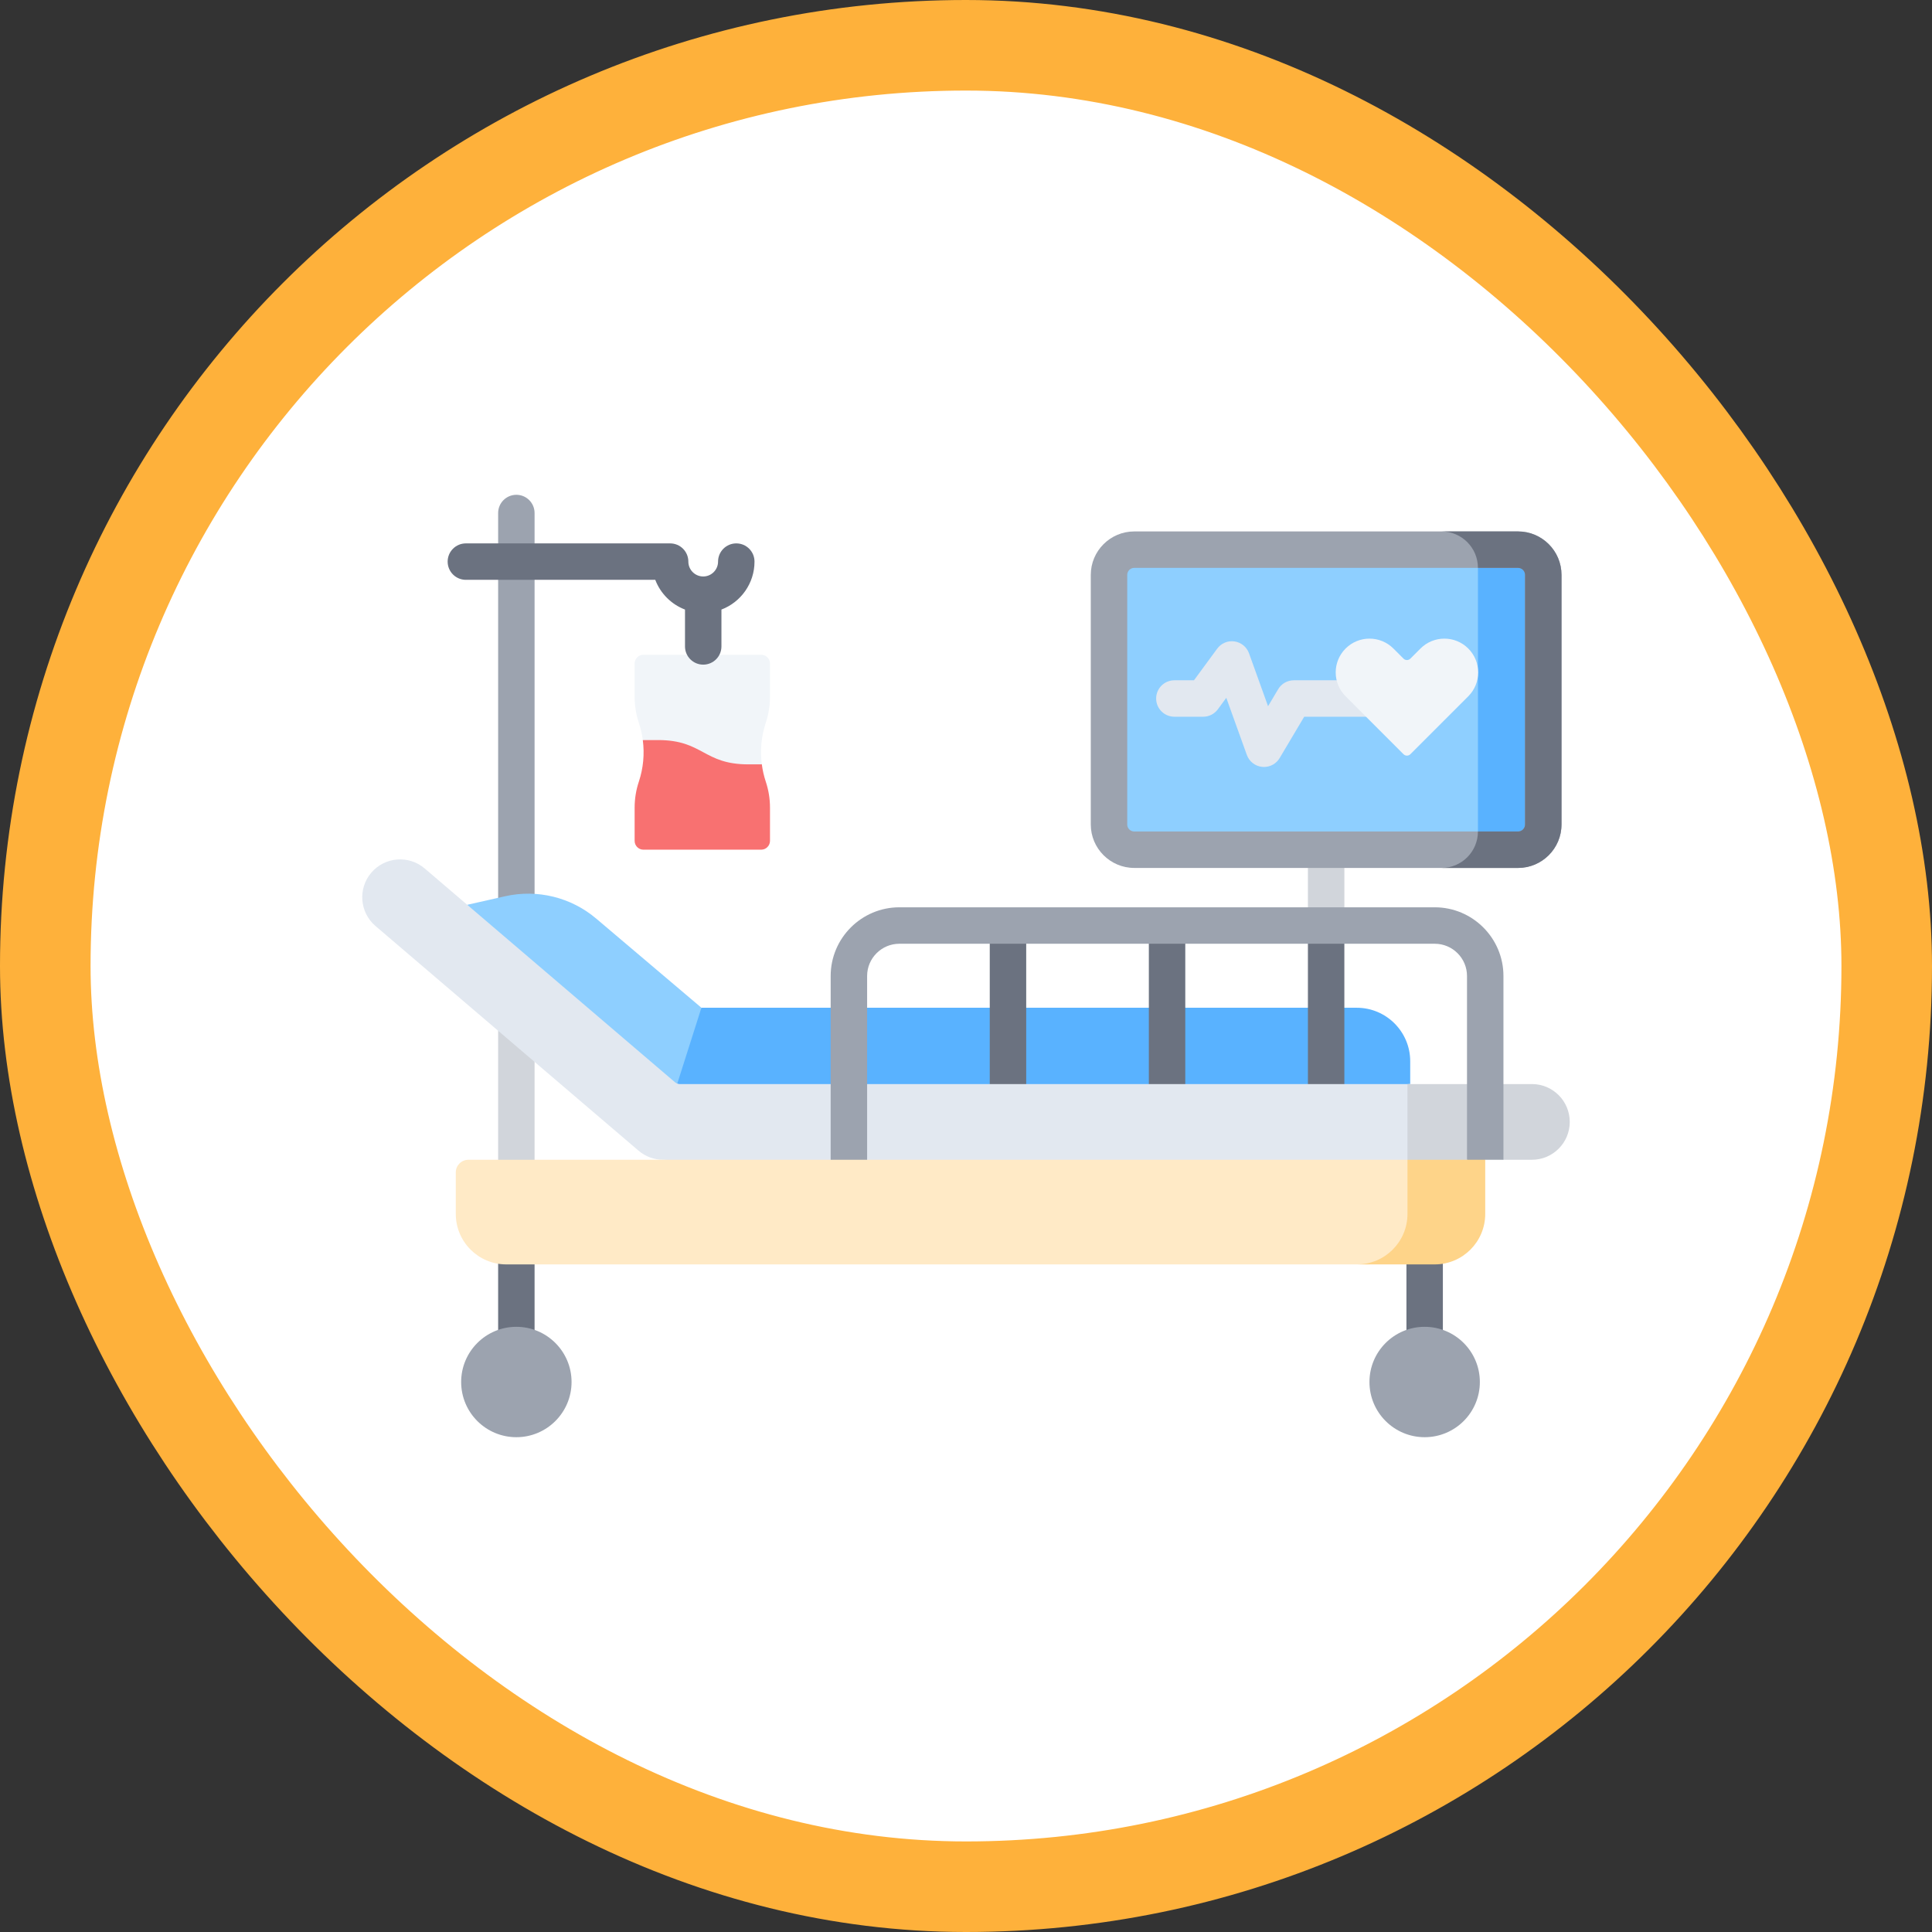
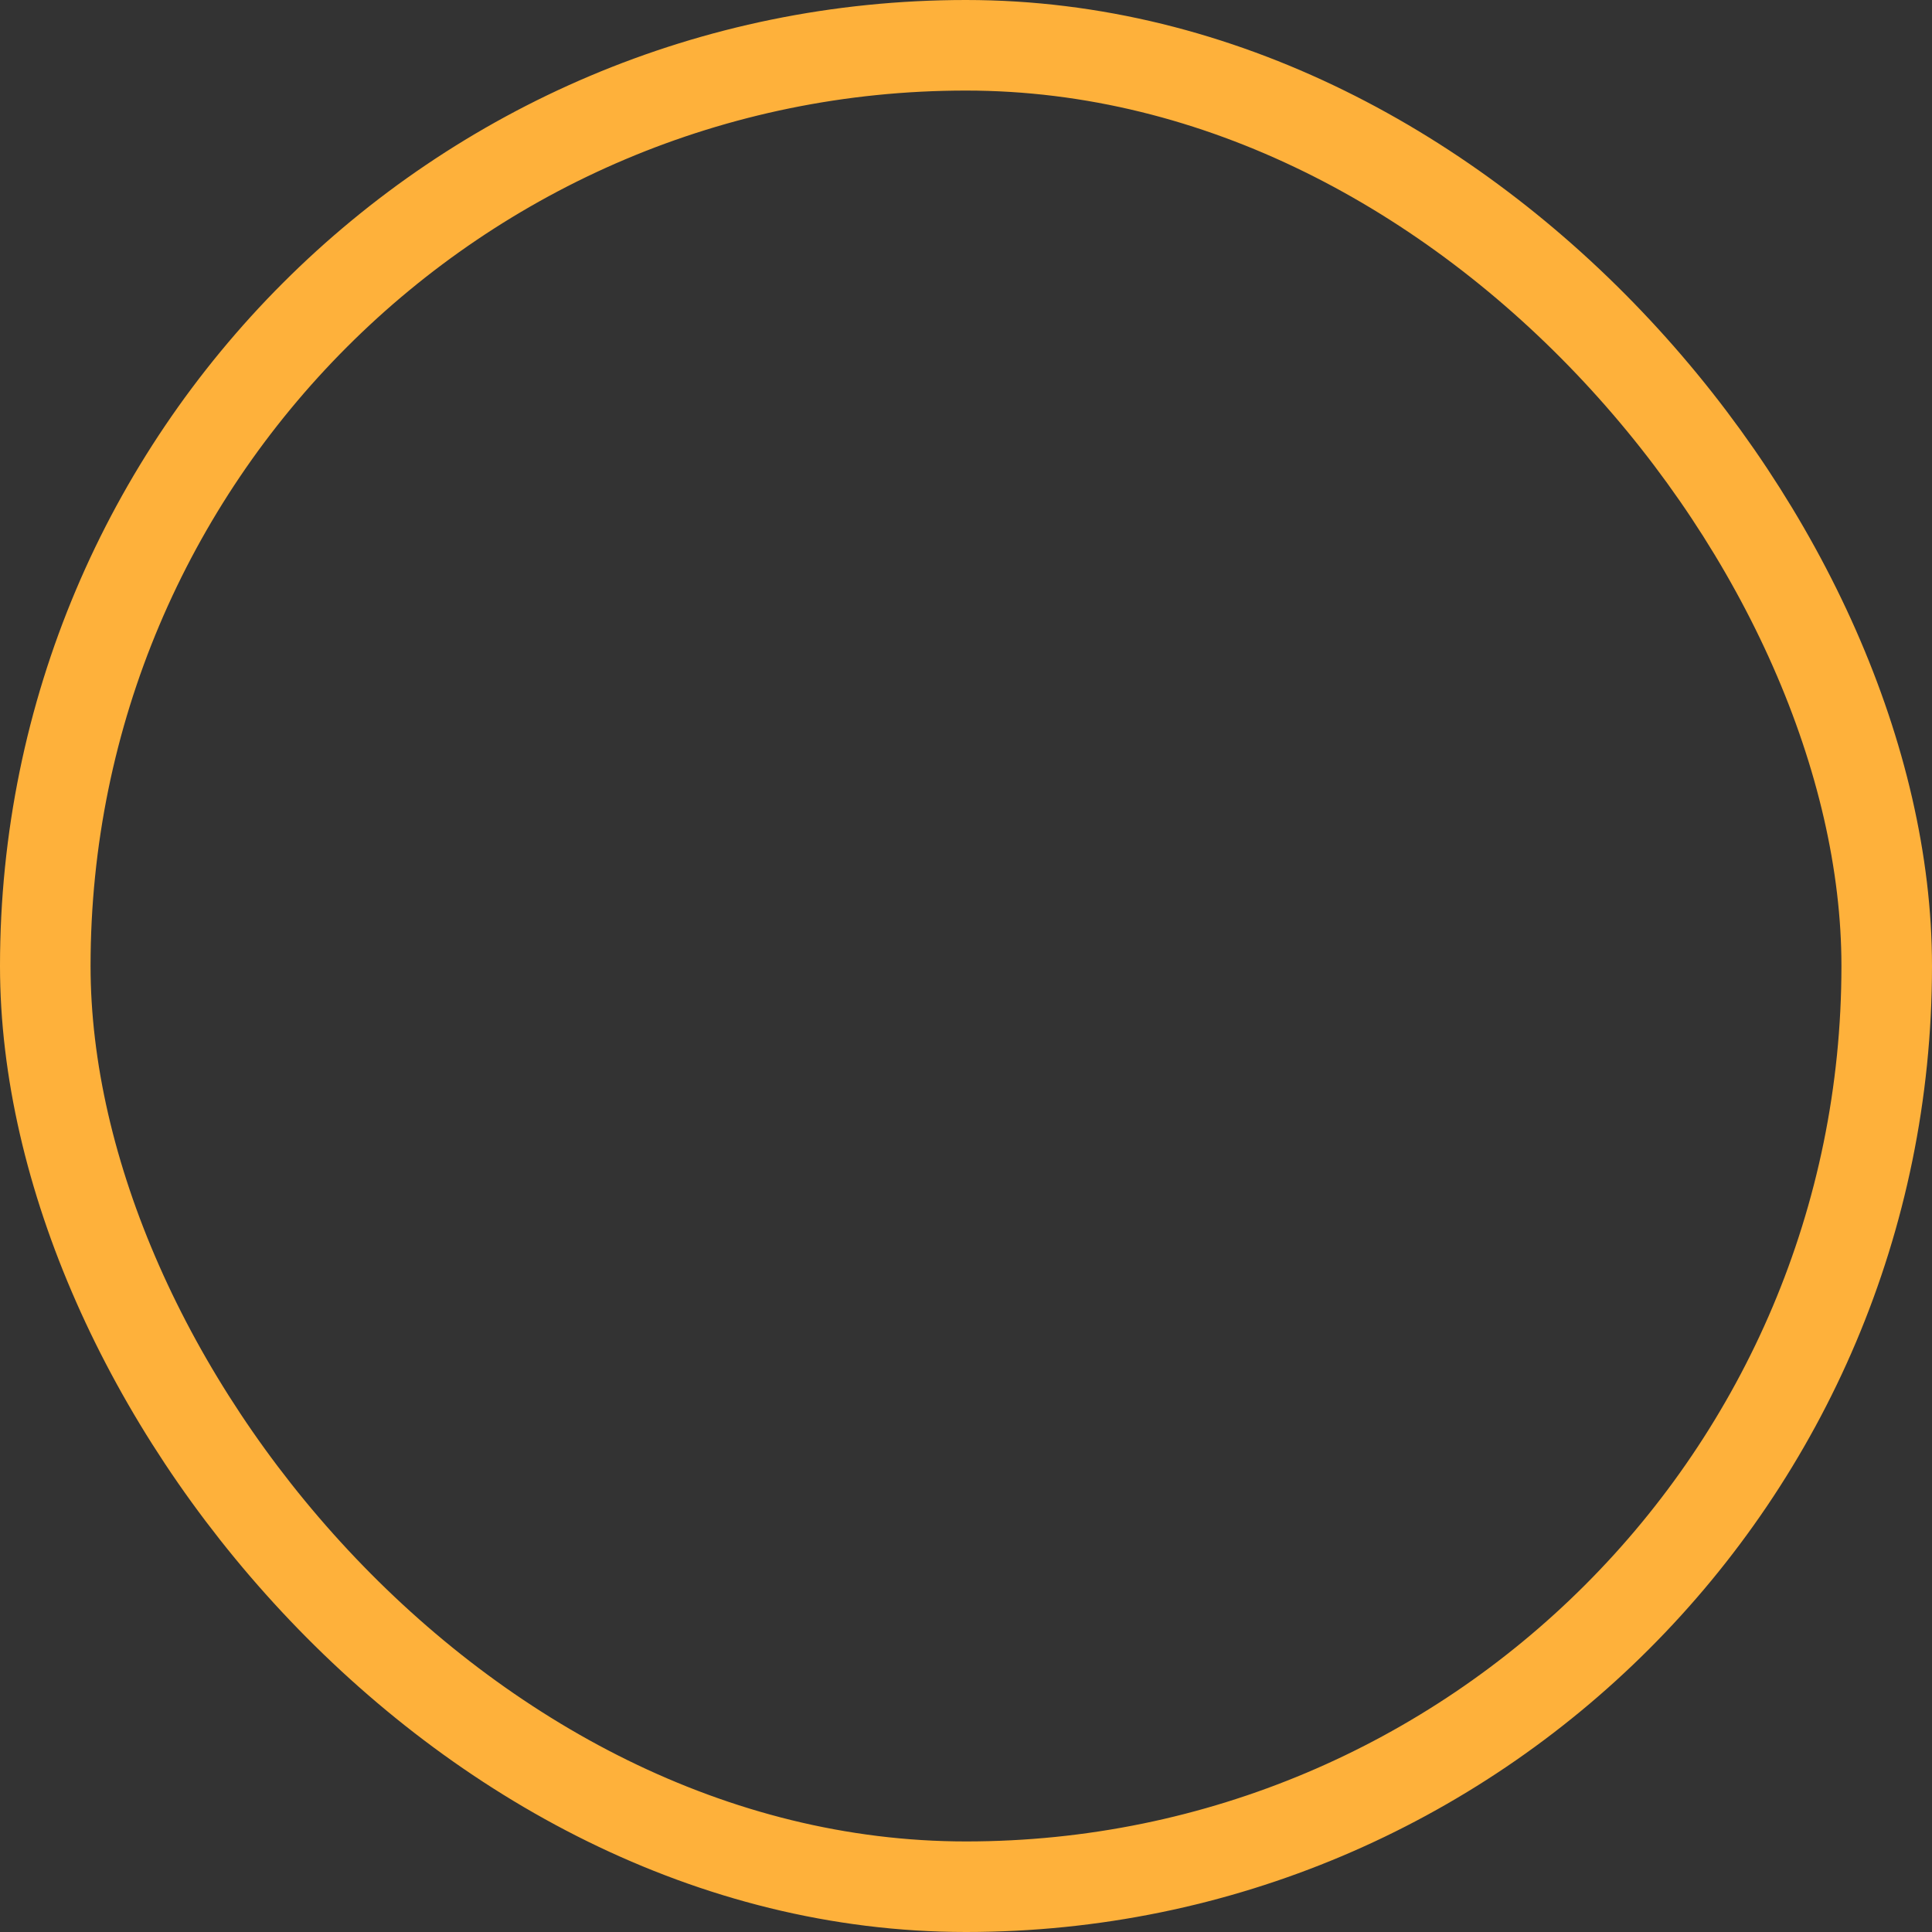
<svg xmlns="http://www.w3.org/2000/svg" width="128" height="128" viewBox="0 0 128 128" fill="none">
  <rect x="0" y="0" width="128" height="128" fill="#333333" stroke="none" />
-   <rect x="3" y="3" width="122" height="122" rx="61" fill="white" />
  <rect x="3" y="3" width="122" height="122" rx="61" stroke="#FEB13B" stroke-width="6" />
  <g clip-path="url(#clip0_2526_52825)">
    <path d="M93.43 71.822V70.311C93.43 68.353 91.843 66.766 89.885 66.766H46.471L44.085 68.61L44.862 71.822L64 74.533L93.43 71.822Z" fill="#59B2FF" />
    <path d="M89.067 54.758C89.067 54.091 88.527 53.551 87.86 53.551C87.194 53.551 86.653 54.091 86.653 54.758V61.262H89.068V54.758H89.067Z" fill="#D1D5DB" />
    <path d="M86.653 61.261V72.898C86.653 73.565 87.193 74.105 87.86 74.105C88.527 74.105 89.067 73.565 89.067 72.898V61.261H86.653Z" fill="#6B7280" />
    <path d="M77.321 73.715C76.654 73.715 76.114 73.12 76.114 72.387V61.645C76.114 60.911 76.654 60.316 77.321 60.316C77.988 60.316 78.528 60.911 78.528 61.645V72.387C78.528 73.12 77.987 73.715 77.321 73.715Z" fill="#6B7280" />
    <path d="M66.782 73.715C66.115 73.715 65.574 73.12 65.574 72.386V61.644C65.574 60.911 66.115 60.316 66.782 60.316C67.448 60.316 67.989 60.911 67.989 61.644V72.386C67.989 73.12 67.448 73.715 66.782 73.715Z" fill="#6B7280" />
    <path d="M51.014 53.51V55.709C51.014 56.031 50.751 56.294 50.429 56.294H42.629C42.307 56.294 42.046 56.031 42.046 55.709V53.51C42.046 52.92 42.141 52.335 42.328 51.777C42.622 50.895 42.708 49.95 42.587 49.031L43.599 48.226C46.59 48.226 46.59 49.836 49.579 49.836L50.473 50.64C50.523 51.027 50.61 51.407 50.732 51.777C50.919 52.337 51.014 52.92 51.014 53.51Z" fill="#F87171" />
    <path d="M51.013 43.962V46.163C51.013 46.753 50.918 47.336 50.732 47.896C50.437 48.778 50.352 49.721 50.472 50.641H49.579C46.59 50.641 46.59 49.031 43.599 49.031H42.587C42.538 48.646 42.451 48.266 42.327 47.896C42.141 47.336 42.046 46.753 42.046 46.163V43.962C42.046 43.64 42.306 43.379 42.628 43.379H50.429C50.751 43.379 51.013 43.64 51.013 43.962Z" fill="#F1F5F9" />
    <path d="M33.003 81.532V89.07C33.003 89.737 33.543 90.278 34.21 90.278C34.877 90.278 35.417 89.737 35.417 89.07V81.532H33.003Z" fill="#6B7280" />
    <path d="M35.417 33.989C35.417 33.322 34.877 32.782 34.21 32.782C33.543 32.782 33.003 33.322 33.003 33.989V65.01L35.417 67.331L35.417 33.989Z" fill="#9CA3AF" />
    <path d="M33.003 65.01V81.532H35.417V67.331L33.003 65.01Z" fill="#D1D5DB" />
    <path d="M49.988 37.208C49.988 38.658 49.077 39.898 47.797 40.385V42.827C47.797 43.495 47.256 44.034 46.59 44.034C45.924 44.034 45.383 43.495 45.383 42.827V40.385C44.478 40.041 43.757 39.32 43.413 38.415H30.865C30.199 38.415 29.658 37.876 29.658 37.208C29.658 36.541 30.199 36.001 30.865 36.001H44.398C45.066 36.001 45.605 36.541 45.605 37.208C45.605 37.752 46.047 38.193 46.59 38.193C47.132 38.193 47.573 37.752 47.573 37.208C47.573 36.541 48.114 36.001 48.781 36.001C49.449 36.001 49.988 36.541 49.988 37.208Z" fill="#6B7280" />
    <path d="M44.862 71.822L35.417 67.331L30.956 59.945L33.467 59.379C35.599 58.898 37.833 59.447 39.501 60.86L46.471 66.766L44.862 71.822Z" fill="#8ECFFF" />
    <path d="M94.387 80.87C93.72 80.87 93.18 81.41 93.18 82.077V89.07C93.18 89.737 93.72 90.278 94.387 90.278C95.054 90.278 95.594 89.737 95.594 89.07V82.077C95.594 81.41 95.054 80.87 94.387 80.87Z" fill="#6B7280" />
    <path d="M34.21 95.218C36.229 95.218 37.867 93.581 37.867 91.561C37.867 89.542 36.229 87.905 34.21 87.905C32.19 87.905 30.553 89.542 30.553 91.561C30.553 93.581 32.19 95.218 34.21 95.218Z" fill="#9CA3AF" />
    <path d="M94.387 95.218C96.407 95.218 98.044 93.581 98.044 91.561C98.044 89.542 96.407 87.905 94.387 87.905C92.368 87.905 90.73 89.542 90.73 91.561C90.73 93.581 92.368 95.218 94.387 95.218Z" fill="#9CA3AF" />
    <path d="M101.108 76.381H98.199L80.808 78.684L43.937 76.838C43.339 76.838 42.762 76.625 42.308 76.237L24.879 61.352C23.826 60.452 23.701 58.869 24.601 57.816C25.5 56.763 27.084 56.639 28.137 57.538L44.726 71.707C44.813 71.781 44.925 71.822 45.04 71.822H93.43L101.039 72.563C102.451 72.563 103.134 72.96 103.107 74.412C103.087 75.504 102.2 76.381 101.108 76.381Z" fill="#E2E8F0" />
    <path d="M94.387 83.3L90.73 83.77H33.541C31.694 83.77 30.197 82.272 30.197 80.426V77.674C30.197 77.213 30.571 76.838 31.033 76.838H55.034L56.31 76.419L57.449 76.838H93.249L97.684 77.32L97.731 79.956C97.731 81.803 96.234 83.3 94.387 83.3Z" fill="#FFEAC6" />
-     <path d="M104 74.33C104 75.716 102.876 76.838 101.492 76.838H99.607L98.4 76.108L97.193 76.838L95.139 78.017L93.249 76.838V71.822H101.493C102.876 71.822 104 72.945 104 74.33Z" fill="#D1D5DB" />
-     <path d="M100.574 56.296H75.146C74.223 56.296 73.474 55.548 73.474 54.624V38.089C73.474 37.165 74.223 36.416 75.146 36.416H100.574C101.498 36.416 102.246 37.165 102.246 38.089V54.624C102.246 55.548 101.498 56.296 100.574 56.296Z" fill="#8ECFFF" />
    <path d="M102.246 38.088V54.624C102.246 55.548 101.497 56.297 100.575 56.297H97.594C97.8 55.943 97.917 55.529 97.917 55.09V37.623C97.917 37.184 97.8 36.771 97.594 36.416H100.575C101.497 36.416 102.246 37.164 102.246 38.088Z" fill="#59B2FF" />
    <path d="M100.574 57.503H75.147C73.559 57.503 72.267 56.211 72.267 54.624V38.088C72.267 36.501 73.559 35.209 75.147 35.209H100.574C102.162 35.209 103.454 36.501 103.454 38.088V54.624C103.454 56.211 102.162 57.503 100.574 57.503ZM75.147 37.623C74.89 37.623 74.682 37.832 74.682 38.088V54.624C74.682 54.88 74.89 55.088 75.147 55.088H100.574C100.831 55.088 101.039 54.88 101.039 54.624V38.088C101.039 37.832 100.831 37.623 100.574 37.623H75.147Z" fill="#9CA3AF" />
    <path d="M103.453 38.088V54.624C103.453 56.212 102.162 57.504 100.575 57.504H95.503C96.837 57.504 97.917 56.422 97.917 55.089H100.575C100.831 55.089 101.038 54.88 101.038 54.624V38.088C101.038 37.832 100.831 37.623 100.575 37.623H97.917C97.917 36.29 96.837 35.209 95.503 35.209H100.575C102.162 35.209 103.453 36.501 103.453 38.088Z" fill="#6B7280" />
    <path d="M83.742 50.814C83.704 50.814 83.665 50.812 83.627 50.808C83.162 50.764 82.764 50.455 82.606 50.015L81.245 46.232L80.686 46.993C80.459 47.302 80.098 47.485 79.714 47.485H77.805C77.139 47.485 76.598 46.945 76.598 46.278C76.598 45.611 77.139 45.071 77.805 45.071H79.103L80.642 42.976C80.906 42.617 81.346 42.431 81.788 42.496C82.23 42.561 82.6 42.863 82.751 43.283L84.012 46.789L84.682 45.661C84.899 45.295 85.294 45.071 85.72 45.071H92.443C93.109 45.071 93.65 45.611 93.65 46.278C93.65 46.945 93.109 47.485 92.443 47.485H86.407L84.78 50.223C84.561 50.592 84.165 50.814 83.742 50.814Z" fill="#E2E8F0" />
    <path d="M99.607 64.662V76.837H98.4L97.821 77.108L97.193 76.837V64.662C97.193 63.483 96.234 62.526 95.055 62.526H59.587C58.408 62.526 57.449 63.483 57.449 64.662V76.837H55.034V64.662C55.034 62.152 57.077 60.111 59.587 60.111H95.055C97.565 60.111 99.607 62.152 99.607 64.662Z" fill="#9CA3AF" />
-     <path d="M94.111 42.966L93.441 43.636C93.315 43.762 93.112 43.762 92.986 43.636L92.316 42.966C91.441 42.092 90.024 42.092 89.15 42.966C88.275 43.84 88.275 45.257 89.15 46.132L92.986 49.968C93.112 50.093 93.315 50.093 93.441 49.968L97.277 46.132C98.151 45.257 98.151 43.84 97.277 42.966C96.403 42.092 94.986 42.092 94.111 42.966Z" fill="#F1F5F9" />
    <path d="M98.4 76.838V80.426C98.4 82.272 96.903 83.77 95.055 83.77H89.904C91.752 83.77 93.249 82.272 93.249 80.426V76.838H98.4Z" fill="#FED489" />
  </g>
  <defs>
    <clipPath id="clip0_2526_52825">
-       <rect width="80" height="80" fill="white" transform="translate(24 24)" />
-     </clipPath>
+       </clipPath>
  </defs>
</svg>